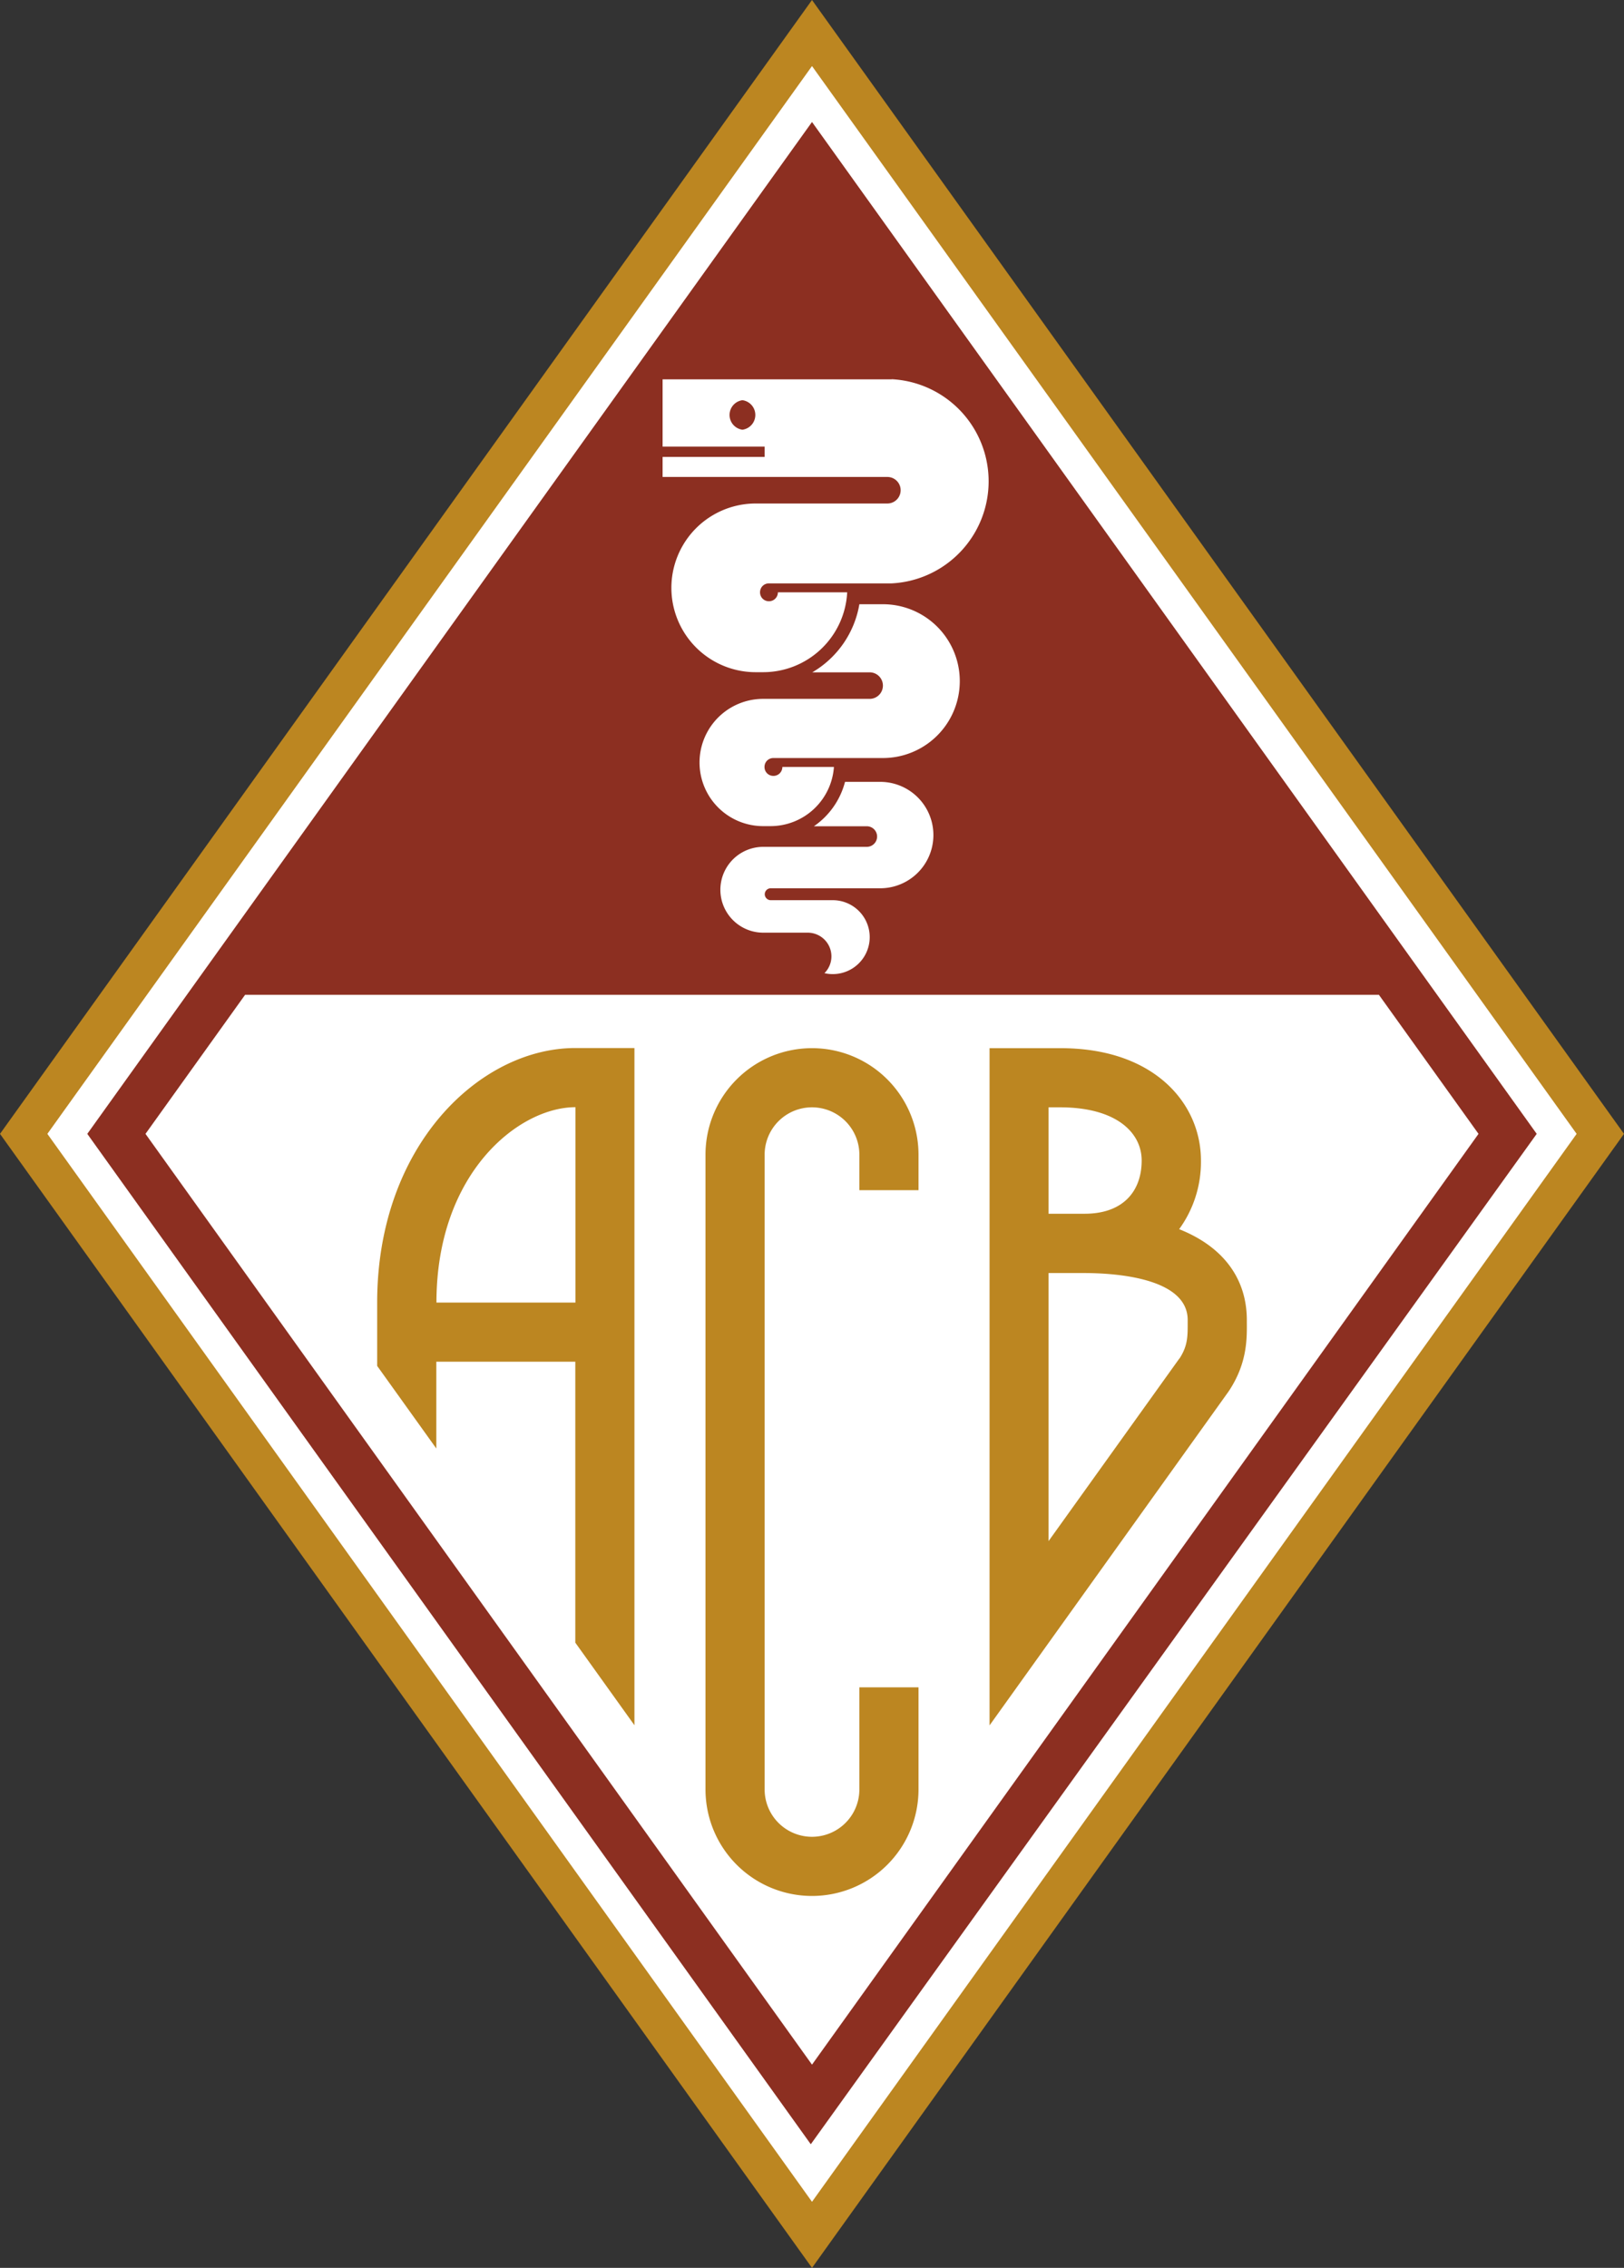
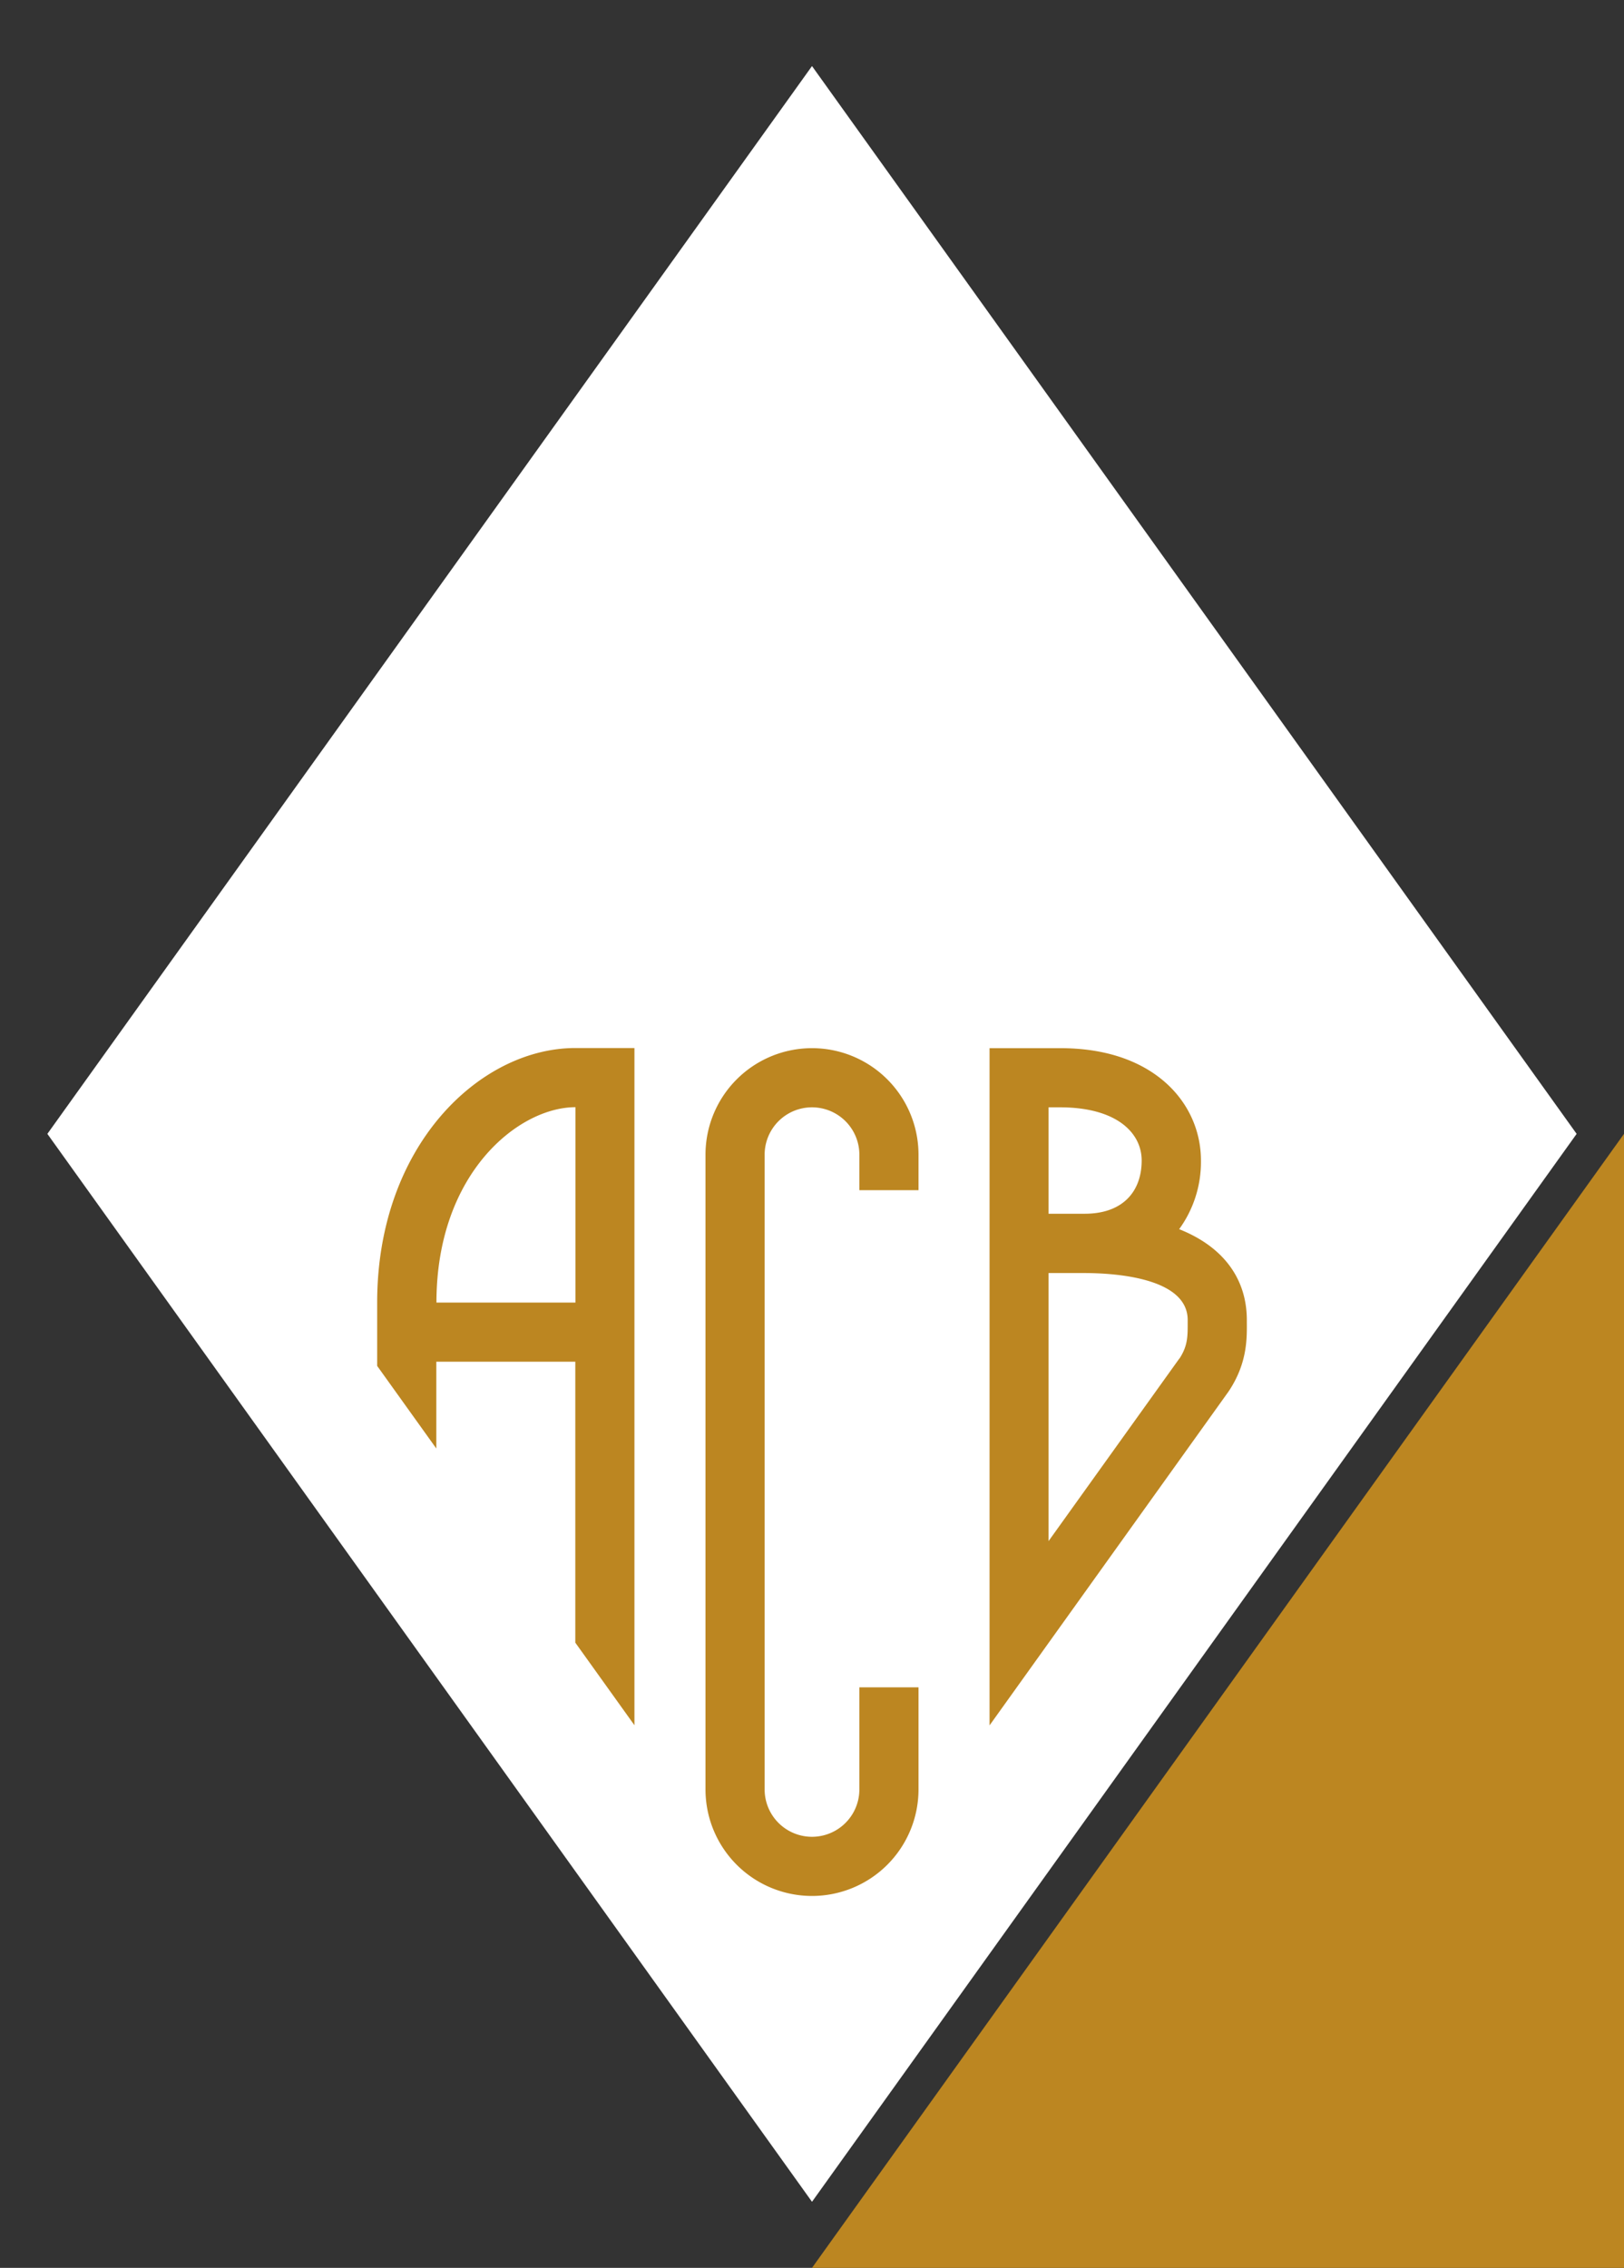
<svg xmlns="http://www.w3.org/2000/svg" class="ac-bellinzona clublogo-svg color" viewBox="0 0 120 167.51">
  <rect x="0" y="0" width="120" height="167.51" fill="#333333" stroke="none" />
  <defs>
    <style>
      .cls-1,
      .cls-2 {
        fill: #fff
      }
      .cls-3 {
        fill: #bc8621
      }
      .cls-4 {
        fill: #8c2f21
      }
    </style>
  </defs>
-   <path d="m60 167.51 60-83.76L60 0 0 83.75l60 83.76z" class="cls-3" />
+   <path d="m60 167.51 60-83.76l60 83.76z" class="cls-3" />
  <path d="m60 162.63 56.5-78.88L60 4.88 3.5 83.75 60 162.63z" class="cls-1" />
-   <path d="m113.55 83.75-53.64 74.63L6.45 83.75 60 9.01l53.55 74.74z" class="cls-4" />
  <path d="m18.11 73.48-7.36 10.27L60 152.5l49.25-68.75-7.36-10.27H18.11z" class="cls-1" />
  <path d="M60 77.42a7.87 7.87 0 0 0-7.87 7.87v46.88a7.87 7.87 0 1 0 15.74 0v-7.54H63.5v7.54a3.5 3.5 0 0 1-7 0V85.29a3.5 3.5 0 0 1 7 0v2.62h4.37v-2.62A7.87 7.87 0 0 0 60 77.42ZM27.87 96.21v4.68l4.37 6.1v-6.41h10.27v20.75l4.37 6.1V77.41h-4.37c-7.04 0-14.64 7.19-14.64 18.8Zm14.65 0H32.25c0-9.57 6.08-14.43 10.27-14.43v14.43Zm49.61 1.29c0-2.92-1.6-5.36-5-6.71a8.44 8.44 0 0 0 1.61-5.07c0-2.05-.81-3.98-2.28-5.44-1.32-1.31-3.8-2.87-8.16-2.86h-5.18v50.02l17.66-24.66c1.46-2.18 1.35-4.08 1.35-5.28ZM77.48 81.79h.82c4.16-.01 6.06 1.85 6.06 3.93 0 2.27-1.38 3.95-4.26 3.93h-2.62v-7.87Zm9.66 18.56-9.66 13.48v-19.8h2.62c2.3 0 7.66.35 7.66 3.47v.26c0 .96 0 1.66-.61 2.59Z" class="cls-3" />
-   <path d="M65.9 28.02H48.96v4.97h7.54v.76h-7.54v1.48h16.61a.98.98 0 0 1 0 1.96h-9.73a6.23 6.23 0 0 0 0 12.46h.55a6.22 6.22 0 0 0 6.21-5.9h-5.12c0 .36-.29.66-.66.66s-.66-.29-.66-.66.29-.66.66-.66h9.07a7.55 7.55 0 0 0 0-15.08Zm-11.04 3.72a1.1 1.1 0 0 1 0-2.18 1.1 1.1 0 0 1 0 2.18Zm10.17 26.01h-2.59a5.73 5.73 0 0 1-2.3 3.28h3.91a.76.76 0 1 1 0 1.52H56.4a3.17 3.17 0 0 0 0 6.34h3.28a1.75 1.75 0 0 1 1.24 2.99 2.73 2.73 0 1 0 .62-5.39h-4.59c-.24 0-.44-.2-.44-.44s.2-.44.44-.44h8.09a3.93 3.93 0 0 0 0-7.86Zm.22-13.12H63.5a7.22 7.22 0 0 1-3.48 5.03h4.24a.98.98 0 0 1 0 1.96h-7.87a4.7 4.7 0 1 0 0 9.4h.55a4.7 4.7 0 0 0 4.68-4.37h-3.81c0 .36-.29.66-.66.66s-.66-.29-.66-.66.29-.66.66-.66h8.09a5.68 5.68 0 1 0 0-11.36Z" class="cls-2" />
</svg>